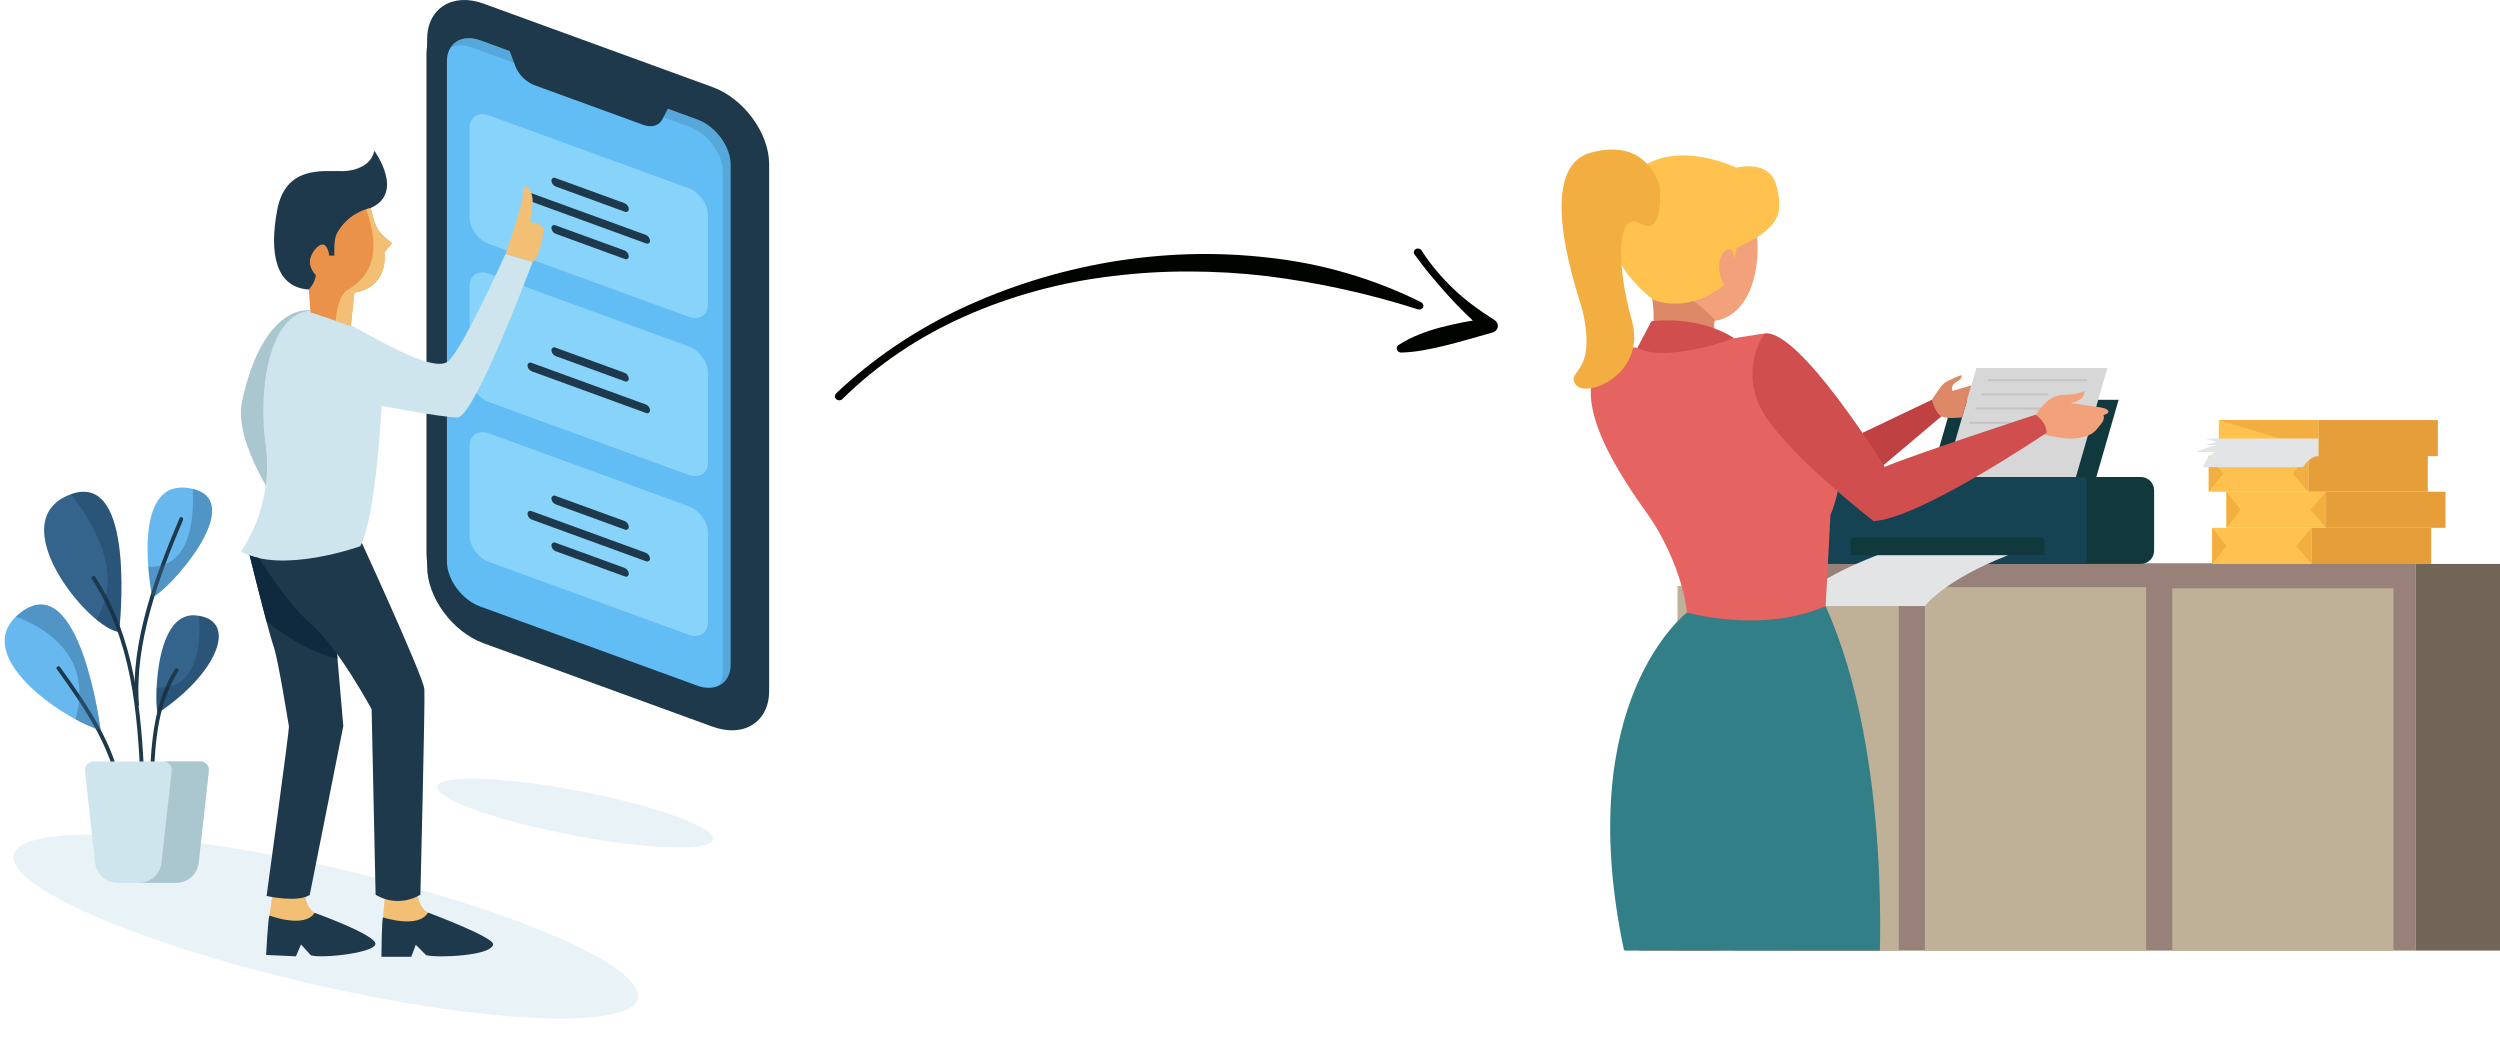
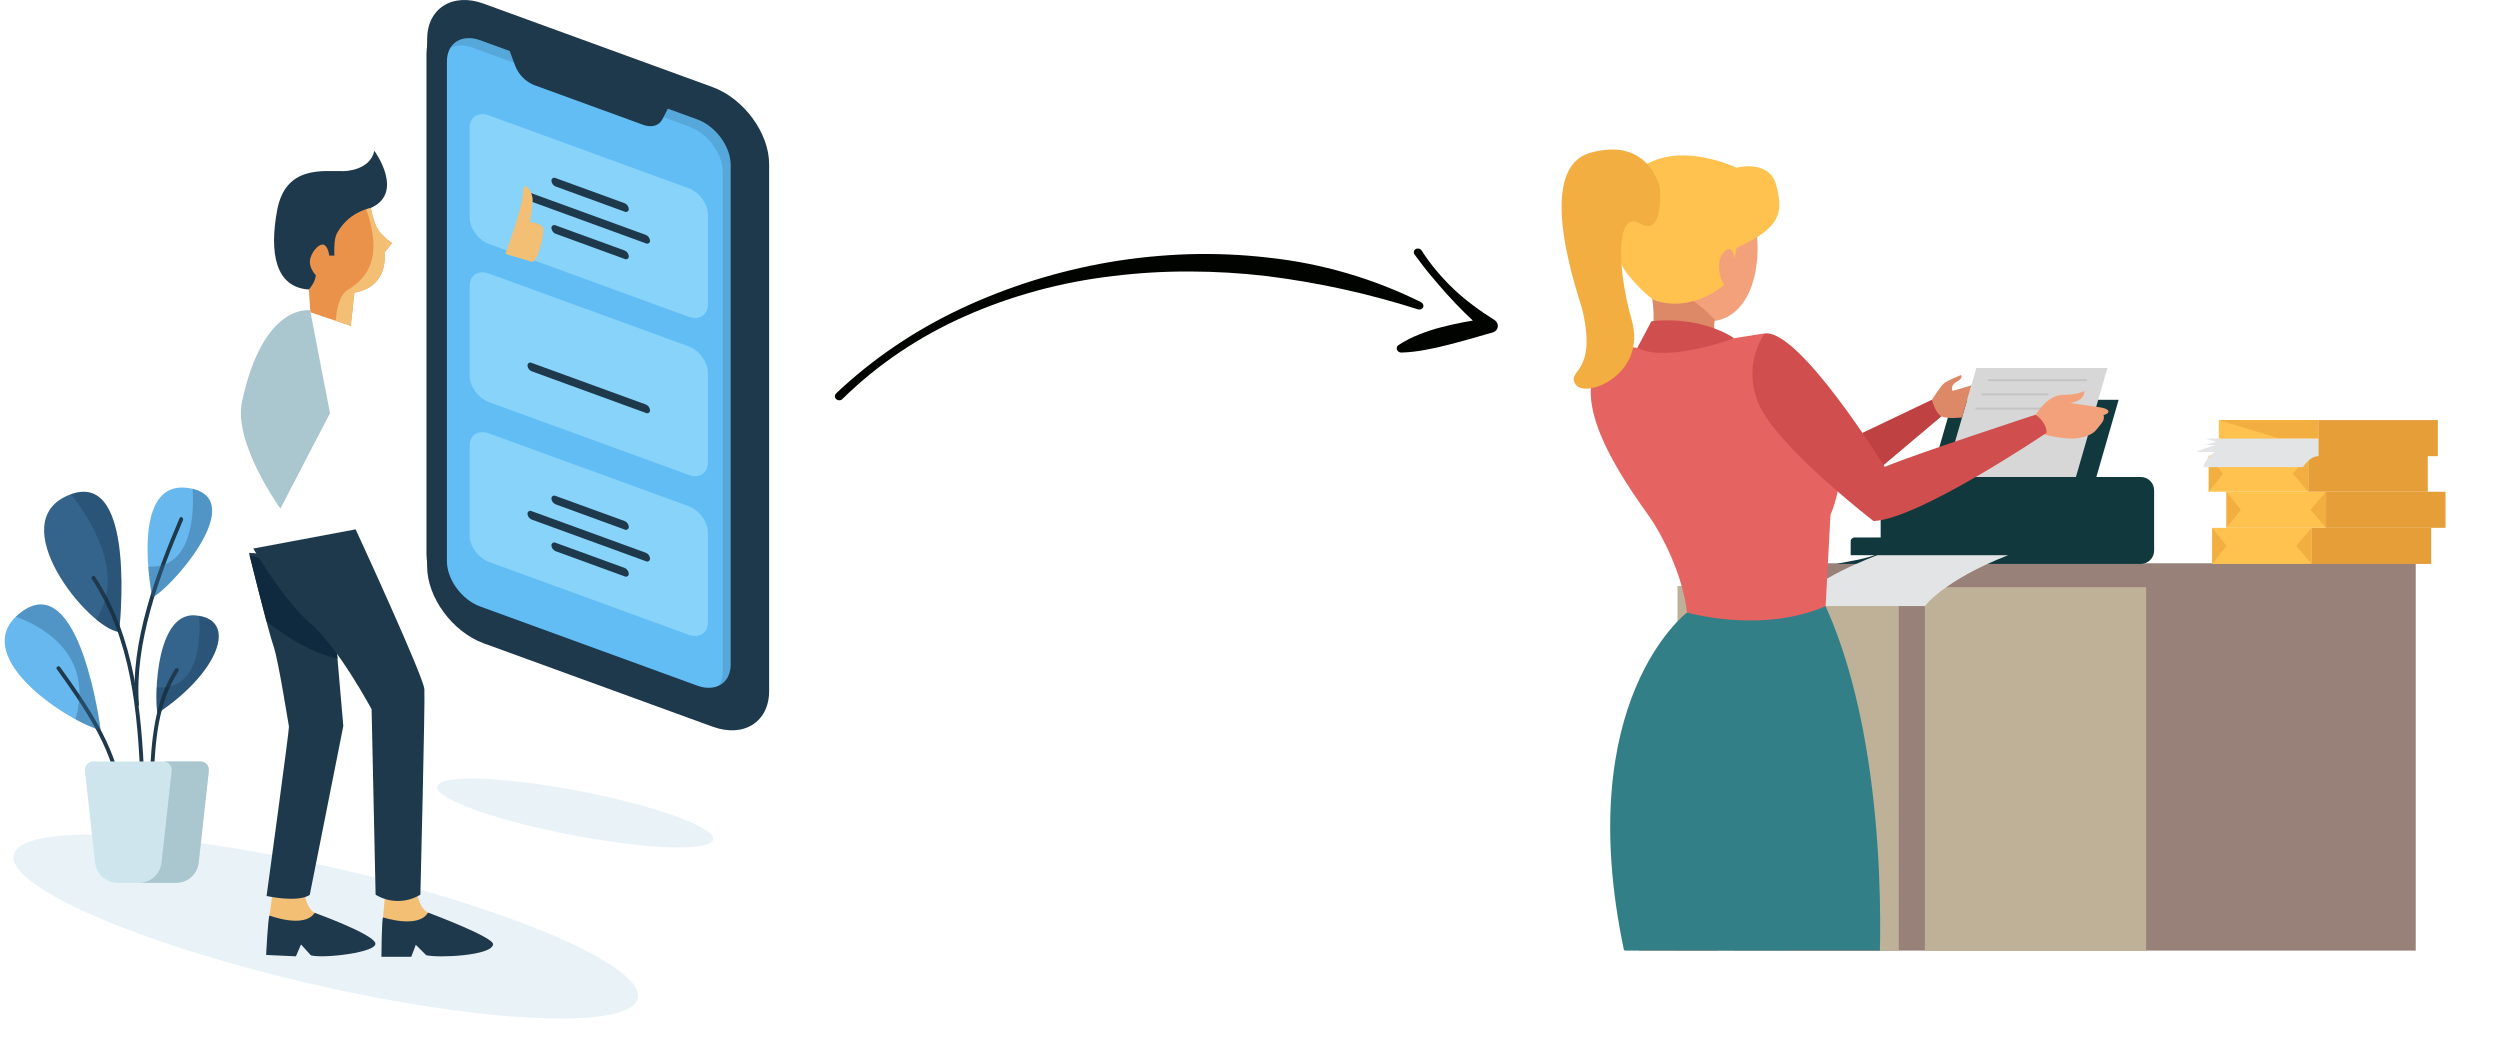
<svg xmlns="http://www.w3.org/2000/svg" width="1691" height="715" viewBox="0 0 1691 715" fill="none">
  <g clip-path="url(#clip0)">
    <path d="M1634 381H1173V707H1634V381Z" fill="#978179" />
    <path d="M1284.33 396.43H1134.67V923.768H1284.33V396.43Z" fill="#BEB197" />
    <path d="M1451.65 397.187H1301.99V924.524H1451.65V397.187Z" fill="#BEB197" />
-     <path d="M1618.98 397.927H1469.32V925.264H1618.98V397.927Z" fill="#BEB197" />
-     <path d="M1763.9 381.45H1633.97V939.487H1763.9V381.45Z" fill="#716558" />
+     <path d="M1763.9 381.45H1633.97H1763.9V381.45Z" fill="#716558" />
    <path d="M1414.02 336.292H1301.99L1321.02 270.404H1433.05L1414.02 336.292Z" fill="#11393D" />
    <path d="M1401.85 330.593H1313.21L1336.8 248.918H1425.45L1401.85 330.593Z" fill="#D7D7D7" />
    <path d="M1448 381.45H1243.08C1238.04 381.45 1272.08 377.398 1272.08 372.405V331.669C1272.08 326.625 1238.09 322.641 1243.08 322.641H1448C1449.19 322.638 1450.37 322.87 1451.47 323.323C1452.56 323.776 1453.56 324.44 1454.4 325.279C1455.24 326.117 1455.91 327.113 1456.37 328.21C1456.82 329.306 1457.05 330.482 1457.05 331.669V372.439C1457.05 374.832 1456.09 377.124 1454.39 378.813C1452.7 380.502 1450.4 381.45 1448 381.45Z" fill="#11393D" />
-     <path d="M1408.46 322.641H1229.42C1227.77 322.641 1226.43 323.98 1226.43 325.633V378.458C1226.43 380.11 1227.77 381.45 1229.42 381.45H1408.46C1410.11 381.45 1411.45 380.11 1411.45 378.458V325.633C1411.45 323.98 1410.11 322.641 1408.46 322.641Z" fill="#164353" />
    <path d="M1254.54 363.528H1380.23C1380.95 363.528 1381.65 363.815 1382.16 364.326C1382.67 364.837 1382.95 365.53 1382.95 366.252V375.549H1251.8V366.252C1251.8 365.893 1251.87 365.537 1252 365.206C1252.14 364.874 1252.34 364.573 1252.6 364.32C1252.85 364.067 1253.16 363.867 1253.49 363.731C1253.82 363.595 1254.18 363.526 1254.54 363.528Z" fill="#11393D" />
    <path d="M1358.26 375.549H1269.85C1269.85 375.549 1224.27 392.092 1213.74 409.964H1301.99C1301.99 409.964 1314.52 392.614 1358.26 375.549Z" fill="#E3E4E5" />
    <path d="M1563.65 357.039H1496.32V381.45H1563.65V357.039Z" fill="#FFC24E" />
    <path d="M1644.45 357.039H1563.64V381.45H1644.45V357.039Z" fill="#E59E38" />
    <path d="M1496.32 357.039L1505.99 369.244L1496.32 381.45V357.039Z" fill="#F2AE40" />
    <path d="M1563.64 357.039L1553.12 369.244L1563.64 381.45V357.039Z" fill="#F2AE40" />
    <path d="M1573.33 332.61H1505.99V357.022H1573.33V332.61Z" fill="#FFC24E" />
    <path d="M1654.14 332.61H1573.33V357.022H1654.14V332.61Z" fill="#E59E38" />
    <path d="M1505.99 332.61L1515.68 344.816L1505.99 357.039V332.61Z" fill="#F2AE40" />
    <path d="M1573.33 332.61L1562.81 344.816L1573.33 357.039V332.61Z" fill="#F2AE40" />
    <path d="M1561.32 308.199H1494V332.61H1561.32V308.199Z" fill="#FFC24E" />
    <path d="M1642.14 308.199H1561.33V332.61H1642.14V308.199Z" fill="#E59E38" />
    <path d="M1494 308.199L1503.68 320.405L1494 332.61V308.199Z" fill="#F2AE40" />
    <path d="M1561.33 308.199L1550.82 320.405L1561.33 332.61V308.199Z" fill="#F2AE40" />
    <path d="M1568.13 284.14H1500.81V308.552H1568.13V284.14Z" fill="#FFC24E" />
    <path d="M1648.94 284.14H1568.13V308.552H1648.94V284.14Z" fill="#E59E38" />
    <path d="M1568.13 296.632H1491.64L1499.13 298.851L1491.64 301.003H1498.87C1494.29 302.302 1489.8 303.885 1485.42 305.744H1498.15C1494.37 308.108 1491.54 311.727 1490.16 315.966H1557.75C1557.75 315.966 1562.09 308.552 1568.15 308.552L1568.13 296.632Z" fill="#E3E4E5" />
    <path d="M1500.81 284.14L1541.03 296.346H1568.13V284.14H1500.81Z" fill="#F2AE40" />
    <path d="M1328.77 974.054C1326.2 971.404 1323.94 968.465 1322.04 965.294C1316.59 956.586 1306.11 958.569 1306.11 958.569C1302.87 961.394 1302.34 974.306 1302.26 977.349H1298.29C1296.88 973.717 1291.93 957.056 1293.41 950.836C1294.67 945.792 1298.46 934.225 1300.04 928.677C1300.53 927.219 1300.83 925.705 1300.93 924.171C1296.41 905.224 1280.85 840.513 1253.83 788.361C1232.35 746.935 1225.42 730.459 1221.16 693.32C1216.91 656.182 1182.89 563.327 1182.89 563.327C1182.89 563.327 1230.47 434.208 1250.06 514.571C1269.66 594.934 1272.28 693.371 1275.56 713.041C1278.84 732.712 1308.3 870.473 1325.83 928.24C1329.19 939.235 1345.43 961.142 1351.77 966.27H1351.92C1355.01 967.144 1357.87 968.662 1360.33 970.725C1361.47 971.716 1362.48 972.846 1363.34 974.087L1328.77 974.054Z" fill="#F3A17A" />
    <path d="M1100.82 540.395C1095.59 622.237 1111.1 642.547 1117.14 676.222C1121.7 701.676 1108.73 738.579 1121.81 779.601C1130.53 806.905 1149.89 922.675 1149.89 922.675V970.741H1182.22C1182.22 970.741 1169.47 917.564 1169.47 897.557C1169.47 811.276 1157.56 708.384 1159.38 669.278C1161.06 631.047 1173.94 555.677 1173.94 555.677L1100.82 540.395Z" fill="#DD8866" />
    <path d="M1141.09 414.318C1141.09 414.318 1062.79 473.431 1098.43 642.564C1098.43 642.564 1171.94 679.904 1270.94 659.376C1270.94 659.376 1280.39 510.906 1234.84 409.998L1141.09 414.318Z" fill="#327F87" />
    <path d="M1259.77 292.798L1306.7 270.404C1306.7 270.404 1314 274.591 1313.21 281.601L1264.88 322.338L1259.77 292.798Z" fill="#BF4141" />
    <rect x="1344.38" y="256.462" width="67.398" height="1.375" rx="0.687" fill="#C4C4C4" />
    <rect x="1340.25" y="266.085" width="45.391" height="1.375" rx="0.687" fill="#C4C4C4" />
    <rect x="1336.13" y="275.708" width="45.391" height="1.375" rx="0.687" fill="#C4C4C4" />
-     <rect x="1332" y="285.331" width="45.391" height="1.375" rx="0.687" fill="#C4C4C4" />
    <path d="M1376.83 280.811C1376.83 280.811 1384.57 267.075 1395.5 267.075C1406.44 267.075 1409.75 264.385 1409.75 264.385C1409.75 264.385 1411.18 270.825 1400.25 272.59L1418.95 275.314C1418.95 275.314 1424.49 275.784 1425.92 277.684C1427.35 279.584 1422.77 280.811 1422.77 280.811C1422.77 280.811 1424.18 283.299 1421.01 286.914C1417.83 290.529 1416.88 294.312 1406.44 296.211C1395.99 298.111 1379.81 293.017 1379.81 293.017L1376.83 280.811Z" fill="#F3A17A" />
    <path d="M1117.83 117.849C1117.83 117.849 1173.34 99.254 1184.58 138.343C1195.81 177.432 1184.46 218.286 1154.55 217.361C1117.68 216.084 1074.68 139.823 1117.83 117.849Z" fill="#F3A17A" />
    <path d="M1159.86 216.218C1159.86 216.218 1157.48 227.6 1164.68 233.837C1164.68 233.837 1169.52 238.696 1162.15 243.706C1139.04 259.426 1114.21 242.025 1114.21 242.025C1119.32 226.055 1119.86 208.976 1115.77 192.714C1120.45 195.757 1135.12 190.361 1159.86 216.218Z" fill="#DD8866" />
    <path d="M1193.54 225.583C1193.54 225.583 1167.87 228.945 1138.87 235.67C1109.87 242.395 1097.78 224.708 1082.97 243.404C1060.7 271.48 1096.93 323.195 1115.99 350.011C1123.11 359.998 1138.1 387.721 1141.12 414.319C1141.12 414.319 1191.46 428.929 1234.87 409.964L1238.12 348.229C1238.12 348.229 1270.82 279.853 1193.54 225.583Z" fill="#E56361" />
    <path d="M1174.43 113.427C1174.43 113.427 1196.89 107.425 1201.52 125.448C1206.14 143.471 1205.13 153.878 1174.72 167.613L1173.14 175.061C1173.14 175.061 1172.53 165.192 1166.95 169.681C1160.45 174.91 1162.59 187.469 1166.24 192.664C1166.24 192.664 1146.14 211.158 1120.37 203.575C1115.32 202.062 1102.47 188.444 1098.5 181.971C1091.06 169.95 1083.16 148.515 1098.5 125.448C1123.09 88.309 1174.43 113.427 1174.43 113.427Z" fill="#FFC24E" />
    <path d="M1122.74 126.978C1122.74 126.978 1115.62 92.277 1075.92 103.272C1036.22 114.268 1068.54 201.911 1070.46 210.216C1080.43 253.693 1059.05 249.944 1065.7 260.014C1072.34 270.085 1114.19 253.289 1103.73 216.554C1093.27 179.819 1093.27 141.638 1109.43 151.221C1125.6 160.804 1122.74 126.978 1122.74 126.978Z" fill="#F2AE40" />
    <path d="M1193.54 225.582C1188.19 233.749 1185.34 243.3 1185.34 253.062C1185.34 262.825 1188.19 272.375 1193.54 280.542C1212.15 309.997 1267.25 352.432 1267.25 352.432C1297.84 351.238 1384.33 292.714 1384.33 292.714C1384.33 292.714 1384.77 285.989 1376.83 280.509C1376.83 280.509 1291.97 308.299 1274.86 315.815C1274.86 315.798 1216.76 221.884 1193.54 225.582Z" fill="#D14E4E" />
    <path d="M1306.7 270.404C1306.7 270.404 1312.4 261.527 1314.79 259.392C1317.18 257.257 1326.43 253.693 1326.43 253.693C1326.43 253.693 1328.33 255.593 1323.57 258.199C1318.81 260.805 1320.73 264.386 1320.73 264.386L1333.4 260.704L1327.14 282.358C1327.14 282.358 1317.33 283.619 1313.21 281.601C1309.09 279.584 1306.7 270.404 1306.7 270.404Z" fill="#DD8866" />
    <path d="M1107.46 235.334L1117 217.311C1117 217.311 1147.79 212.654 1173.05 228.777C1173.05 228.777 1127.84 245.724 1107.46 235.334Z" fill="#D14E4E" />
  </g>
  <path d="M565.638 266.01C590.174 242.786 618.715 223.433 650.187 208.681C681.714 193.883 715.503 183.315 750.555 177.29C768.137 174.314 785.975 172.531 803.927 171.956C821.936 171.416 840.011 172.191 857.982 174.275C893.992 178.149 929.073 188.393 961.276 204.438C961.933 204.807 962.423 205.384 962.651 206.055C962.879 206.727 962.828 207.444 962.507 208.065C962.179 208.573 961.679 208.964 961.08 209.181C960.481 209.398 959.815 209.43 959.182 209.272C925.845 198.614 891.528 191.065 856.761 186.74C839.462 184.705 822.078 183.671 804.711 183.643C787.265 183.571 769.874 184.606 752.662 186.739C717.921 190.806 684.283 199.929 652.998 213.767C621.673 227.579 593.512 246.565 569.87 269.811C569.629 270.092 569.325 270.321 568.979 270.486C568.633 270.651 568.251 270.747 567.857 270.769C567.463 270.79 567.066 270.737 566.69 270.612C566.314 270.487 565.968 270.294 565.673 270.043C565.377 269.792 565.139 269.49 564.973 269.155C564.807 268.82 564.717 268.46 564.708 268.097C564.699 267.733 564.772 267.374 564.921 267.043C565.071 266.711 565.294 266.413 565.577 266.168L565.638 266.01Z" fill="#010300" />
  <path d="M961.769 169.72C964.763 174.434 968.104 178.962 971.767 183.27C975.395 187.61 979.29 191.759 983.434 195.694C987.572 199.584 991.953 203.249 996.553 206.669C1001.13 210.112 1005.91 213.338 1010.78 216.384C1011.35 216.742 1011.85 217.199 1012.23 217.728C1012.62 218.256 1012.89 218.847 1013.03 219.465C1013.18 220.083 1013.18 220.716 1013.06 221.329C1012.93 221.942 1012.68 222.522 1012.3 223.036C1011.67 223.91 1010.73 224.556 1009.63 224.876L1008.85 225.094L993.917 229.357C988.979 230.739 984.112 232.077 979.005 233.369C973.898 234.662 968.942 235.813 963.818 236.707C958.621 237.693 953.33 238.287 947.999 238.482C947.352 238.511 946.705 238.347 946.154 238.016C945.602 237.685 945.175 237.203 944.935 236.641C944.695 236.08 944.655 235.468 944.82 234.896C944.986 234.325 945.349 233.823 945.856 233.466C950.215 230.604 954.909 228.187 959.858 226.255C964.715 224.305 969.723 222.667 974.846 221.353C979.953 220.06 985.104 218.861 990.308 217.87C995.513 216.878 1000.78 216.068 1006.08 215.208L1004.14 223.946C999.585 220.055 995.25 215.98 990.965 211.801C986.681 207.622 982.711 203.418 978.797 199.083C974.882 194.749 971.163 190.366 967.429 185.896C963.696 181.426 960.272 176.788 956.814 172.172C956.596 171.884 956.441 171.561 956.357 171.222C956.274 170.882 956.263 170.534 956.326 170.195C956.453 169.511 956.872 168.911 957.491 168.526C958.11 168.141 958.879 168.003 959.627 168.142C960.376 168.282 961.044 168.687 961.483 169.27L961.769 169.72Z" fill="#010300" />
  <path opacity="0.43" d="M431.396 675.251C436.346 653.724 345.867 614.544 229.305 587.741C112.743 560.938 14.238 556.661 9.288 578.188C4.338 599.715 94.817 638.895 211.379 665.698C327.941 692.502 426.446 696.779 431.396 675.251Z" fill="#CEE5ED" />
  <path d="M324.802 423.968C304.792 416.668 288.507 394.527 288.507 374.597V36.443C288.507 16.514 304.792 6.234 324.802 13.523L471.686 67.076C491.696 74.365 507.969 96.517 507.969 116.446V454.589C507.969 474.518 491.684 484.798 471.686 477.509L324.802 423.968Z" fill="#17161C" />
  <path d="M327.162 435.13C306.064 427.44 288.908 404.096 288.908 383.089V26.622C288.908 5.615 306.099 -5.215 327.162 2.475L482 58.916C503.053 66.606 520.243 89.996 520.243 110.957V467.367C520.243 488.374 503.053 499.203 481.989 491.514L327.162 435.13Z" fill="#1E394C" />
  <path d="M324.802 410.238C312.39 405.712 302.294 391.982 302.294 379.617V41.463C302.294 29.109 312.39 22.737 324.802 27.252L471.686 80.828C484.086 85.344 494.183 99.084 494.183 111.438V449.57C494.183 461.924 484.086 468.307 471.686 463.78L324.802 410.238Z" fill="#62BDF4" />
  <path opacity="0.25" d="M471.686 80.828L324.802 27.252C316.012 24.055 308.414 26.335 304.701 32.306C308.654 30.323 313.8 30.117 319.438 32.168L466.38 85.71C478.792 90.237 488.888 103.966 488.888 116.332V454.429C488.962 457.652 488.124 460.83 486.47 463.597C491.226 461.225 494.24 456.274 494.24 449.535V111.415C494.182 99.061 484.086 85.32 471.686 80.828Z" fill="#34648C" />
  <path d="M452.88 71.225L343.608 31.389L348.455 44.431C349.578 47.386 351.299 50.078 353.512 52.336C355.725 54.594 358.381 56.37 361.314 57.553L435.163 84.472C440.755 86.512 445.809 85.034 448.021 80.725L452.88 71.225Z" fill="#1E394C" />
  <path d="M465.715 127.276L330.761 78.078C323.518 75.442 317.651 79.144 317.651 86.364V147.194C317.651 154.402 323.518 162.39 330.761 165.026L465.715 214.224C472.958 216.86 478.826 213.158 478.826 205.95V145.108C478.826 137.9 472.958 129.912 465.715 127.276Z" fill="#87D3F9" />
  <path d="M465.715 234.245L330.761 185.047C323.518 182.411 317.651 186.112 317.651 193.332V254.163C317.651 261.371 323.518 269.359 330.761 271.995L465.715 321.193C472.958 323.829 478.826 320.127 478.826 312.919V252.077C478.826 244.869 472.958 236.881 465.715 234.245Z" fill="#87D3F9" />
  <path d="M465.715 342.36L330.761 293.162C323.518 290.526 317.651 294.227 317.651 301.436V362.278C317.651 369.486 323.518 377.474 330.761 380.11L465.715 429.308C472.958 431.944 478.826 428.242 478.826 421.034V360.192C478.826 352.983 472.958 344.996 465.715 342.36Z" fill="#87D3F9" />
  <path d="M422.476 137.453L375.845 120.457C375.543 120.291 375.201 120.209 374.857 120.22C374.512 120.23 374.176 120.332 373.884 120.515C373.592 120.699 373.354 120.957 373.195 121.263C373.036 121.569 372.962 121.912 372.98 122.257C373.047 123.108 373.351 123.925 373.857 124.613C374.363 125.302 375.052 125.835 375.845 126.153L422.465 143.148C422.768 143.312 423.109 143.392 423.453 143.379C423.797 143.367 424.132 143.264 424.422 143.079C424.713 142.895 424.949 142.636 425.107 142.33C425.264 142.024 425.337 141.681 425.318 141.338C425.251 140.49 424.95 139.678 424.448 138.992C423.946 138.306 423.264 137.773 422.476 137.453Z" fill="#1E394C" />
  <path d="M422.476 169.438L375.845 152.443C375.542 152.276 375.199 152.194 374.854 152.205C374.508 152.215 374.171 152.319 373.879 152.503C373.586 152.688 373.349 152.948 373.191 153.256C373.033 153.563 372.96 153.908 372.98 154.253C373.049 155.103 373.354 155.917 373.86 156.603C374.366 157.29 375.053 157.821 375.845 158.138L422.465 175.134C422.767 175.3 423.107 175.383 423.452 175.373C423.796 175.363 424.132 175.261 424.423 175.077C424.715 174.894 424.952 174.635 425.109 174.328C425.267 174.022 425.339 173.678 425.319 173.334C425.254 172.485 424.953 171.67 424.451 170.982C423.949 170.294 423.265 169.759 422.476 169.438Z" fill="#1E394C" />
  <path d="M436.836 158.895L359.64 130.76C359.339 130.593 358.998 130.51 358.653 130.52C358.309 130.53 357.973 130.632 357.682 130.816C357.39 131 357.153 131.259 356.996 131.565C356.839 131.872 356.766 132.215 356.787 132.559C356.853 133.41 357.155 134.225 357.659 134.914C358.163 135.602 358.849 136.136 359.64 136.456L436.836 164.59C437.139 164.754 437.48 164.834 437.824 164.821C438.168 164.809 438.503 164.706 438.793 164.521C439.084 164.337 439.32 164.078 439.478 163.772C439.635 163.466 439.708 163.123 439.69 162.78C439.622 161.931 439.319 161.118 438.815 160.432C438.311 159.746 437.625 159.213 436.836 158.895Z" fill="#1E394C" />
-   <path d="M422.476 252.157L375.845 235.162C375.543 234.996 375.201 234.914 374.857 234.924C374.512 234.935 374.176 235.037 373.884 235.22C373.592 235.403 373.354 235.662 373.195 235.968C373.036 236.274 372.962 236.617 372.98 236.961C373.047 237.813 373.351 238.629 373.857 239.318C374.363 240.006 375.052 240.54 375.845 240.858L422.465 257.853C422.768 258.016 423.109 258.096 423.453 258.084C423.797 258.072 424.132 257.968 424.422 257.784C424.713 257.599 424.949 257.341 425.107 257.035C425.264 256.729 425.337 256.386 425.318 256.042C425.259 255.193 424.961 254.377 424.458 253.689C423.955 253.002 423.268 252.471 422.476 252.157Z" fill="#1E394C" />
  <path d="M436.836 273.599L359.64 245.464C359.339 245.298 358.998 245.215 358.653 245.225C358.309 245.235 357.973 245.337 357.682 245.521C357.39 245.705 357.153 245.963 356.996 246.27C356.839 246.576 356.766 246.92 356.787 247.264C356.847 248.115 357.147 248.931 357.652 249.619C358.157 250.306 358.846 250.837 359.64 251.149L436.836 279.295C437.139 279.458 437.48 279.538 437.824 279.526C438.168 279.514 438.503 279.41 438.793 279.226C439.084 279.041 439.32 278.783 439.478 278.476C439.635 278.17 439.708 277.828 439.69 277.484C439.629 276.633 439.33 275.816 438.824 275.129C438.319 274.441 437.63 273.911 436.836 273.599Z" fill="#1E394C" />
  <path d="M422.476 352.433L375.845 335.449C375.542 335.283 375.199 335.201 374.854 335.212C374.508 335.222 374.171 335.325 373.879 335.51C373.586 335.695 373.349 335.955 373.191 336.263C373.033 336.57 372.96 336.915 372.98 337.26C373.049 338.11 373.354 338.924 373.86 339.61C374.366 340.297 375.053 340.828 375.845 341.145L422.476 358.163C422.779 358.327 423.12 358.407 423.465 358.395C423.809 358.382 424.143 358.279 424.434 358.094C424.725 357.91 424.961 357.651 425.118 357.345C425.276 357.039 425.349 356.697 425.33 356.353C425.268 355.498 424.968 354.678 424.464 353.985C423.959 353.292 423.271 352.755 422.476 352.433Z" fill="#1E394C" />
  <path d="M422.476 384.144L375.845 367.148C375.542 366.982 375.199 366.9 374.854 366.91C374.508 366.921 374.171 367.024 373.879 367.209C373.586 367.394 373.349 367.654 373.191 367.961C373.033 368.269 372.96 368.614 372.98 368.959C373.041 369.811 373.343 370.629 373.85 371.316C374.357 372.004 375.049 372.534 375.845 372.844L422.465 389.839C422.767 390.006 423.107 390.089 423.452 390.079C423.796 390.069 424.132 389.967 424.423 389.783C424.715 389.599 424.952 389.341 425.109 389.034C425.267 388.727 425.339 388.384 425.319 388.04C425.254 387.191 424.953 386.376 424.451 385.688C423.949 385 423.265 384.465 422.476 384.144Z" fill="#1E394C" />
  <path d="M436.836 373.887L359.64 345.752C359.339 345.585 358.998 345.503 358.653 345.513C358.309 345.522 357.973 345.625 357.682 345.808C357.39 345.992 357.153 346.251 356.996 346.558C356.839 346.864 356.766 347.207 356.787 347.551C356.853 348.402 357.155 349.218 357.659 349.906C358.163 350.594 358.849 351.128 359.64 351.448L436.836 379.582C437.138 379.749 437.478 379.832 437.823 379.822C438.167 379.812 438.503 379.71 438.794 379.526C439.086 379.342 439.323 379.084 439.48 378.777C439.638 378.471 439.71 378.127 439.69 377.783C439.624 376.933 439.322 376.117 438.817 375.429C438.313 374.74 437.627 374.206 436.836 373.887Z" fill="#1E394C" />
  <path d="M289.539 617.266C289.539 617.266 282.502 614.733 281.608 599.239H261.06L259.078 620.509L274.4 633.31L287.728 626.64L289.539 617.266Z" fill="#F2BF75" />
  <path d="M259.078 620.509C259.078 620.509 283.052 628.44 289.539 617.266C289.539 617.266 333.844 633.768 333.523 638.685C333.007 646.489 296.38 648.082 288.278 646.1L281.242 639.074L278.182 647.188H257.989C257.989 647.188 258.172 621.747 259.078 620.509Z" fill="#1E394C" />
  <path d="M212.848 617.426C212.848 617.426 205.972 614.584 205.754 599.09L185.229 598.15L182.272 619.306L196.987 632.794L210.613 626.743L212.848 617.426Z" fill="#F2BF75" />
  <path d="M182.272 619.271C182.272 619.271 205.857 628.29 212.848 617.426C212.848 617.426 251.617 631.396 253.84 637.814C256.064 644.232 218.314 648.541 210.292 646.18L203.599 638.834L200.161 646.856L179.991 645.928C179.991 645.928 181.309 620.486 182.272 619.271Z" fill="#1E394C" />
  <path d="M168.417 373.921C168.417 373.921 181.756 427.99 184.999 437.009C188.243 446.028 195.096 490.001 195.451 491.445C195.806 492.889 180.312 606.046 180.312 606.046C180.312 606.046 201.227 610.733 209.513 605.336L232.215 491.101L222.485 378.631L168.417 373.921Z" fill="#1E394C" />
  <path d="M171.293 371.033C171.293 371.033 191.841 406.182 210.257 421.87C228.674 437.559 251.353 479.733 251.353 479.733L254.058 605.187C258.393 607.818 263.341 609.271 268.41 609.401C273.48 609.532 278.496 608.336 282.961 605.932L284.347 605.187C284.347 605.187 287.59 474.862 287.052 466.21C286.513 457.557 240.547 358.06 240.547 358.06L171.293 371.033Z" fill="#1E394C" />
  <path d="M250.781 140.673C250.781 140.673 234.736 197.469 208.871 195.831C186.249 194.387 182.043 170.928 187.509 141.968C193.239 111.965 217.97 115.931 232.399 115.747C232.399 115.747 250.242 115.747 253.21 101.995C253.21 101.995 274.033 130.382 250.781 140.662" fill="#1E394C" />
  <path d="M209.765 209.915C209.765 209.915 178.284 204.334 163.718 271.536C157.598 299.74 189.675 343.999 189.675 343.999L223.208 279.467L209.765 209.915Z" fill="#AAC6CE" />
  <path d="M341.9 171.764C341.9 171.764 353.796 139.046 353.796 130.107C353.796 121.168 360.557 129.029 360.282 135.837C360.005 140.652 359.373 145.44 358.391 150.162C358.391 150.162 367.559 150.976 367.559 155.308C367.559 159.64 364.591 174.79 360.259 177.208L341.9 171.764Z" fill="#F2BF75" />
-   <path d="M227.253 214.488C248.168 225.237 292.965 253.452 303.234 244.284C313.502 235.116 341.9 171.822 341.9 171.822L360.236 177.231C360.236 177.231 320.94 282.664 309.319 282.401C297.698 282.137 258.127 274.47 258.127 274.47C258.127 274.47 254.517 348.961 243.71 369.463C243.71 369.463 190.443 388.67 162.858 372.981C162.858 372.981 185.572 343.804 179.625 300.783C173.448 255.71 185.481 192.989 227.253 214.488Z" fill="#CEE5ED" />
  <path d="M250.781 140.673C250.781 140.673 252.672 150.666 255.651 155.273C258.631 159.88 265.117 164.441 265.117 164.441L259.972 170.928C259.972 170.928 263.765 193.642 239.699 197.962L237.258 220.413L209.948 211.245L208.871 195.842C208.871 195.842 213.329 191.109 213.604 186.101C213.604 186.101 208.195 180.829 209.948 174.641C211.702 168.452 217.248 163.696 219.827 166C222.405 168.303 222.657 172.876 222.657 172.876H226.176C226.176 172.876 225.557 162.562 227.666 158.276C229.992 153.826 233.268 149.942 237.263 146.9C241.257 143.858 245.872 141.732 250.781 140.673Z" fill="#EA9249" />
  <path d="M237.258 220.436L239.699 197.985C263.765 193.665 259.972 170.951 259.972 170.951L265.117 164.464C265.117 164.464 258.619 159.88 255.651 155.296C252.683 150.712 250.781 140.696 250.781 140.696C249.692 140.937 248.695 141.292 247.675 141.613C250.09 148.013 251.68 154.694 252.408 161.496C253.302 173.105 251.457 186.216 235.218 196.094C229.705 199.441 227.711 208.54 227.104 217.032L237.258 220.436Z" fill="#F2BF75" />
  <path d="M228.261 445.49C210.292 441.421 193.308 430.672 180.198 420.186C175.9 403.993 170.388 381.84 168.829 375.617C170.929 376.377 173.077 376.997 175.258 377.474C182.134 388.384 196.723 410.376 210.212 421.859C215.942 426.798 222.176 434.351 227.998 442.373L228.261 445.49Z" fill="#0F2A3F" />
  <path opacity="0.43" d="M482.424 567.323C482.172 558.785 440.182 544.07 388.635 534.455C337.087 524.84 295.498 523.969 295.75 532.507C296.002 541.044 338.027 555.759 389.597 565.374C441.168 574.989 482.722 575.906 482.424 567.323Z" fill="#CEE5ED" />
  <path d="M80.552 427.475C80.552 427.475 93.158 317.251 47.558 334.453C0.548 352.17 59.545 425.011 80.552 427.475Z" fill="#34648C" />
  <path d="M68.094 493.989C68.094 493.989 54.262 383.685 14.129 414.215C-22.211 441.823 41.209 485.829 68.094 493.989Z" fill="#67B8EF" />
  <path d="M38.401 452.595C56.737 478.048 74.592 503.925 80.288 535.406C80.586 537.079 83.13 536.369 82.832 534.696C77.102 503.02 59.178 476.925 40.693 451.266C39.696 449.902 37.404 451.266 38.401 452.595Z" fill="#1E394C" />
  <path d="M103.013 404.004C103.013 404.004 86.522 322.866 128.306 330.247C170.09 337.627 113.545 400.096 103.013 404.004Z" fill="#67B8EF" />
  <path d="M106.876 482.231C104.755 483.641 102.67 413.78 132.145 416.244C161.621 418.708 147.949 454.853 106.876 482.231Z" fill="#34648C" />
  <path d="M93.983 476.593C90.774 435.497 107.838 389.198 123.779 351.769C124.444 350.222 122.163 348.869 121.487 350.428C105.306 388.487 88.07 434.66 91.347 476.593C91.473 478.277 94.121 478.289 93.994 476.593H93.983Z" fill="#1E394C" />
  <path d="M97.73 528.759C95.61 480.558 91.37 431.623 64.37 390.183C63.442 388.762 61.15 390.08 62.078 391.513C88.86 432.609 93.02 480.982 95.095 528.759C95.163 530.455 97.811 530.455 97.73 528.759Z" fill="#1E394C" />
  <path d="M103.93 526.628C105.019 501.266 106.715 475.951 120.662 453.947C121.579 452.503 119.287 451.174 118.37 452.607C104.24 474.954 102.395 500.888 101.295 526.628C101.214 528.324 103.862 528.324 103.93 526.628Z" fill="#1E394C" />
  <path d="M57.448 521.379L64.324 583.504C64.739 587.257 66.523 590.724 69.336 593.243C72.148 595.761 75.791 597.153 79.566 597.153H119.138C122.911 597.151 126.551 595.757 129.361 593.239C132.171 590.721 133.954 587.255 134.368 583.504L141.244 521.379C141.33 520.577 141.245 519.766 140.996 518.999C140.746 518.232 140.338 517.527 139.797 516.928C139.256 516.33 138.595 515.853 137.857 515.528C137.119 515.203 136.321 515.037 135.514 515.041H63.121C62.319 515.045 61.527 515.216 60.796 515.545C60.065 515.874 59.411 516.352 58.876 516.95C58.342 517.547 57.938 518.25 57.692 519.013C57.446 519.776 57.363 520.582 57.448 521.379Z" fill="#CEE5ED" />
  <path d="M135.572 515.041H110.451C111.253 515.045 112.045 515.217 112.776 515.545C113.507 515.874 114.161 516.352 114.696 516.95C115.23 517.547 115.634 518.25 115.88 519.013C116.126 519.776 116.209 520.582 116.124 521.379L109.248 583.504C108.833 587.255 107.05 590.721 104.24 593.239C101.43 595.757 97.791 597.151 94.017 597.153H119.138C122.911 597.151 126.551 595.757 129.361 593.239C132.171 590.721 133.954 587.255 134.369 583.504L141.245 521.379C141.33 520.582 141.246 519.776 141 519.013C140.754 518.25 140.351 517.547 139.816 516.95C139.282 516.352 138.628 515.874 137.897 515.545C137.165 515.217 136.373 515.045 135.572 515.041Z" fill="#AAC6CE" />
  <path opacity="0.26" d="M65.035 418.971C70.937 423.842 76.495 426.993 80.552 427.474C80.552 427.474 93.089 317.996 47.982 334.326C60.038 349.408 85.766 387.799 65.035 418.971Z" fill="#0F2A3F" />
  <path opacity="0.26" d="M134.689 416.61C135.698 430.488 135.56 467.184 105.947 464.972C105.454 475.16 106.165 482.758 106.876 482.288C146.711 455.678 160.784 420.873 134.689 416.61Z" fill="#0F2A3F" />
  <path opacity="0.42" d="M130.289 330.659C131.206 345.042 130.999 384.911 100.309 383.307C100.829 390.228 101.732 397.114 103.014 403.935C113.408 400.153 168.061 339.827 130.289 330.659Z" fill="#34648C" />
  <path opacity="0.42" d="M68.094 493.989C68.094 493.989 54.262 383.685 14.129 414.215C12.921 415.135 11.773 416.13 10.691 417.195C23.228 421.527 64.553 439.622 51.065 486.517C56.488 489.548 62.191 492.05 68.094 493.989Z" fill="#34648C" />
  <defs>
    <clipPath id="clip0">
      <rect x="973" y="45" width="718" height="598" fill="white" />
    </clipPath>
  </defs>
</svg>